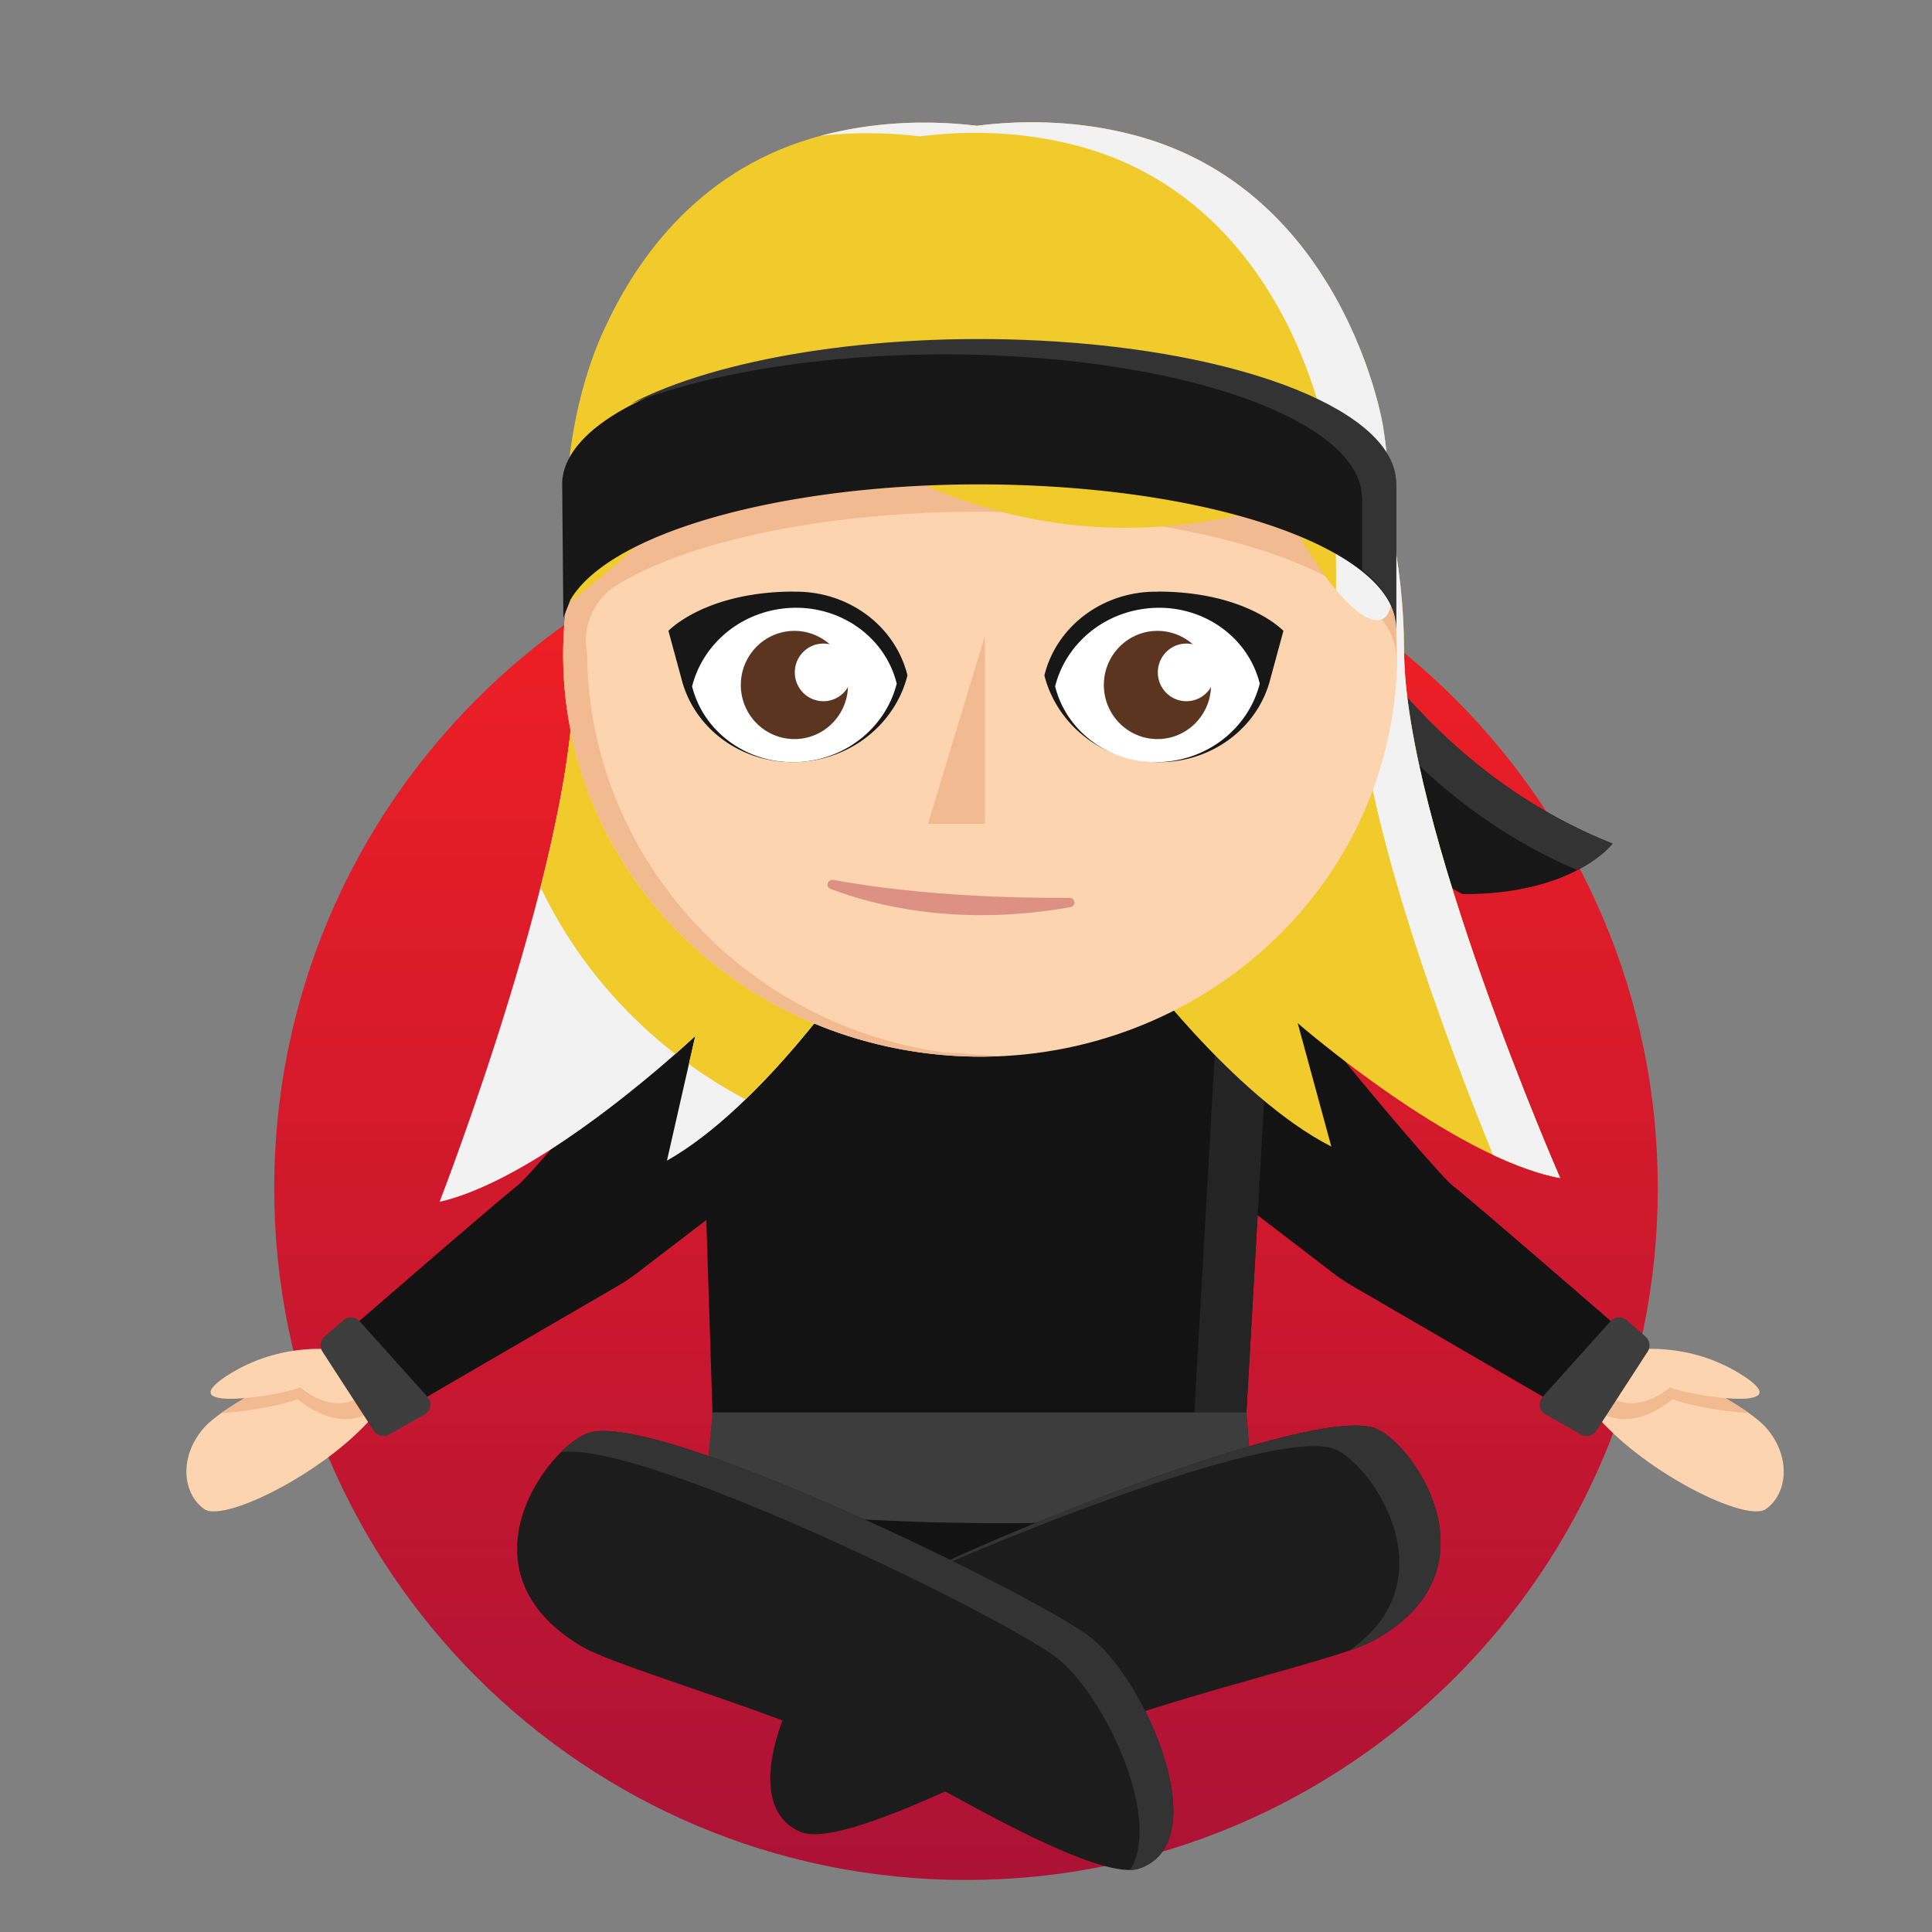
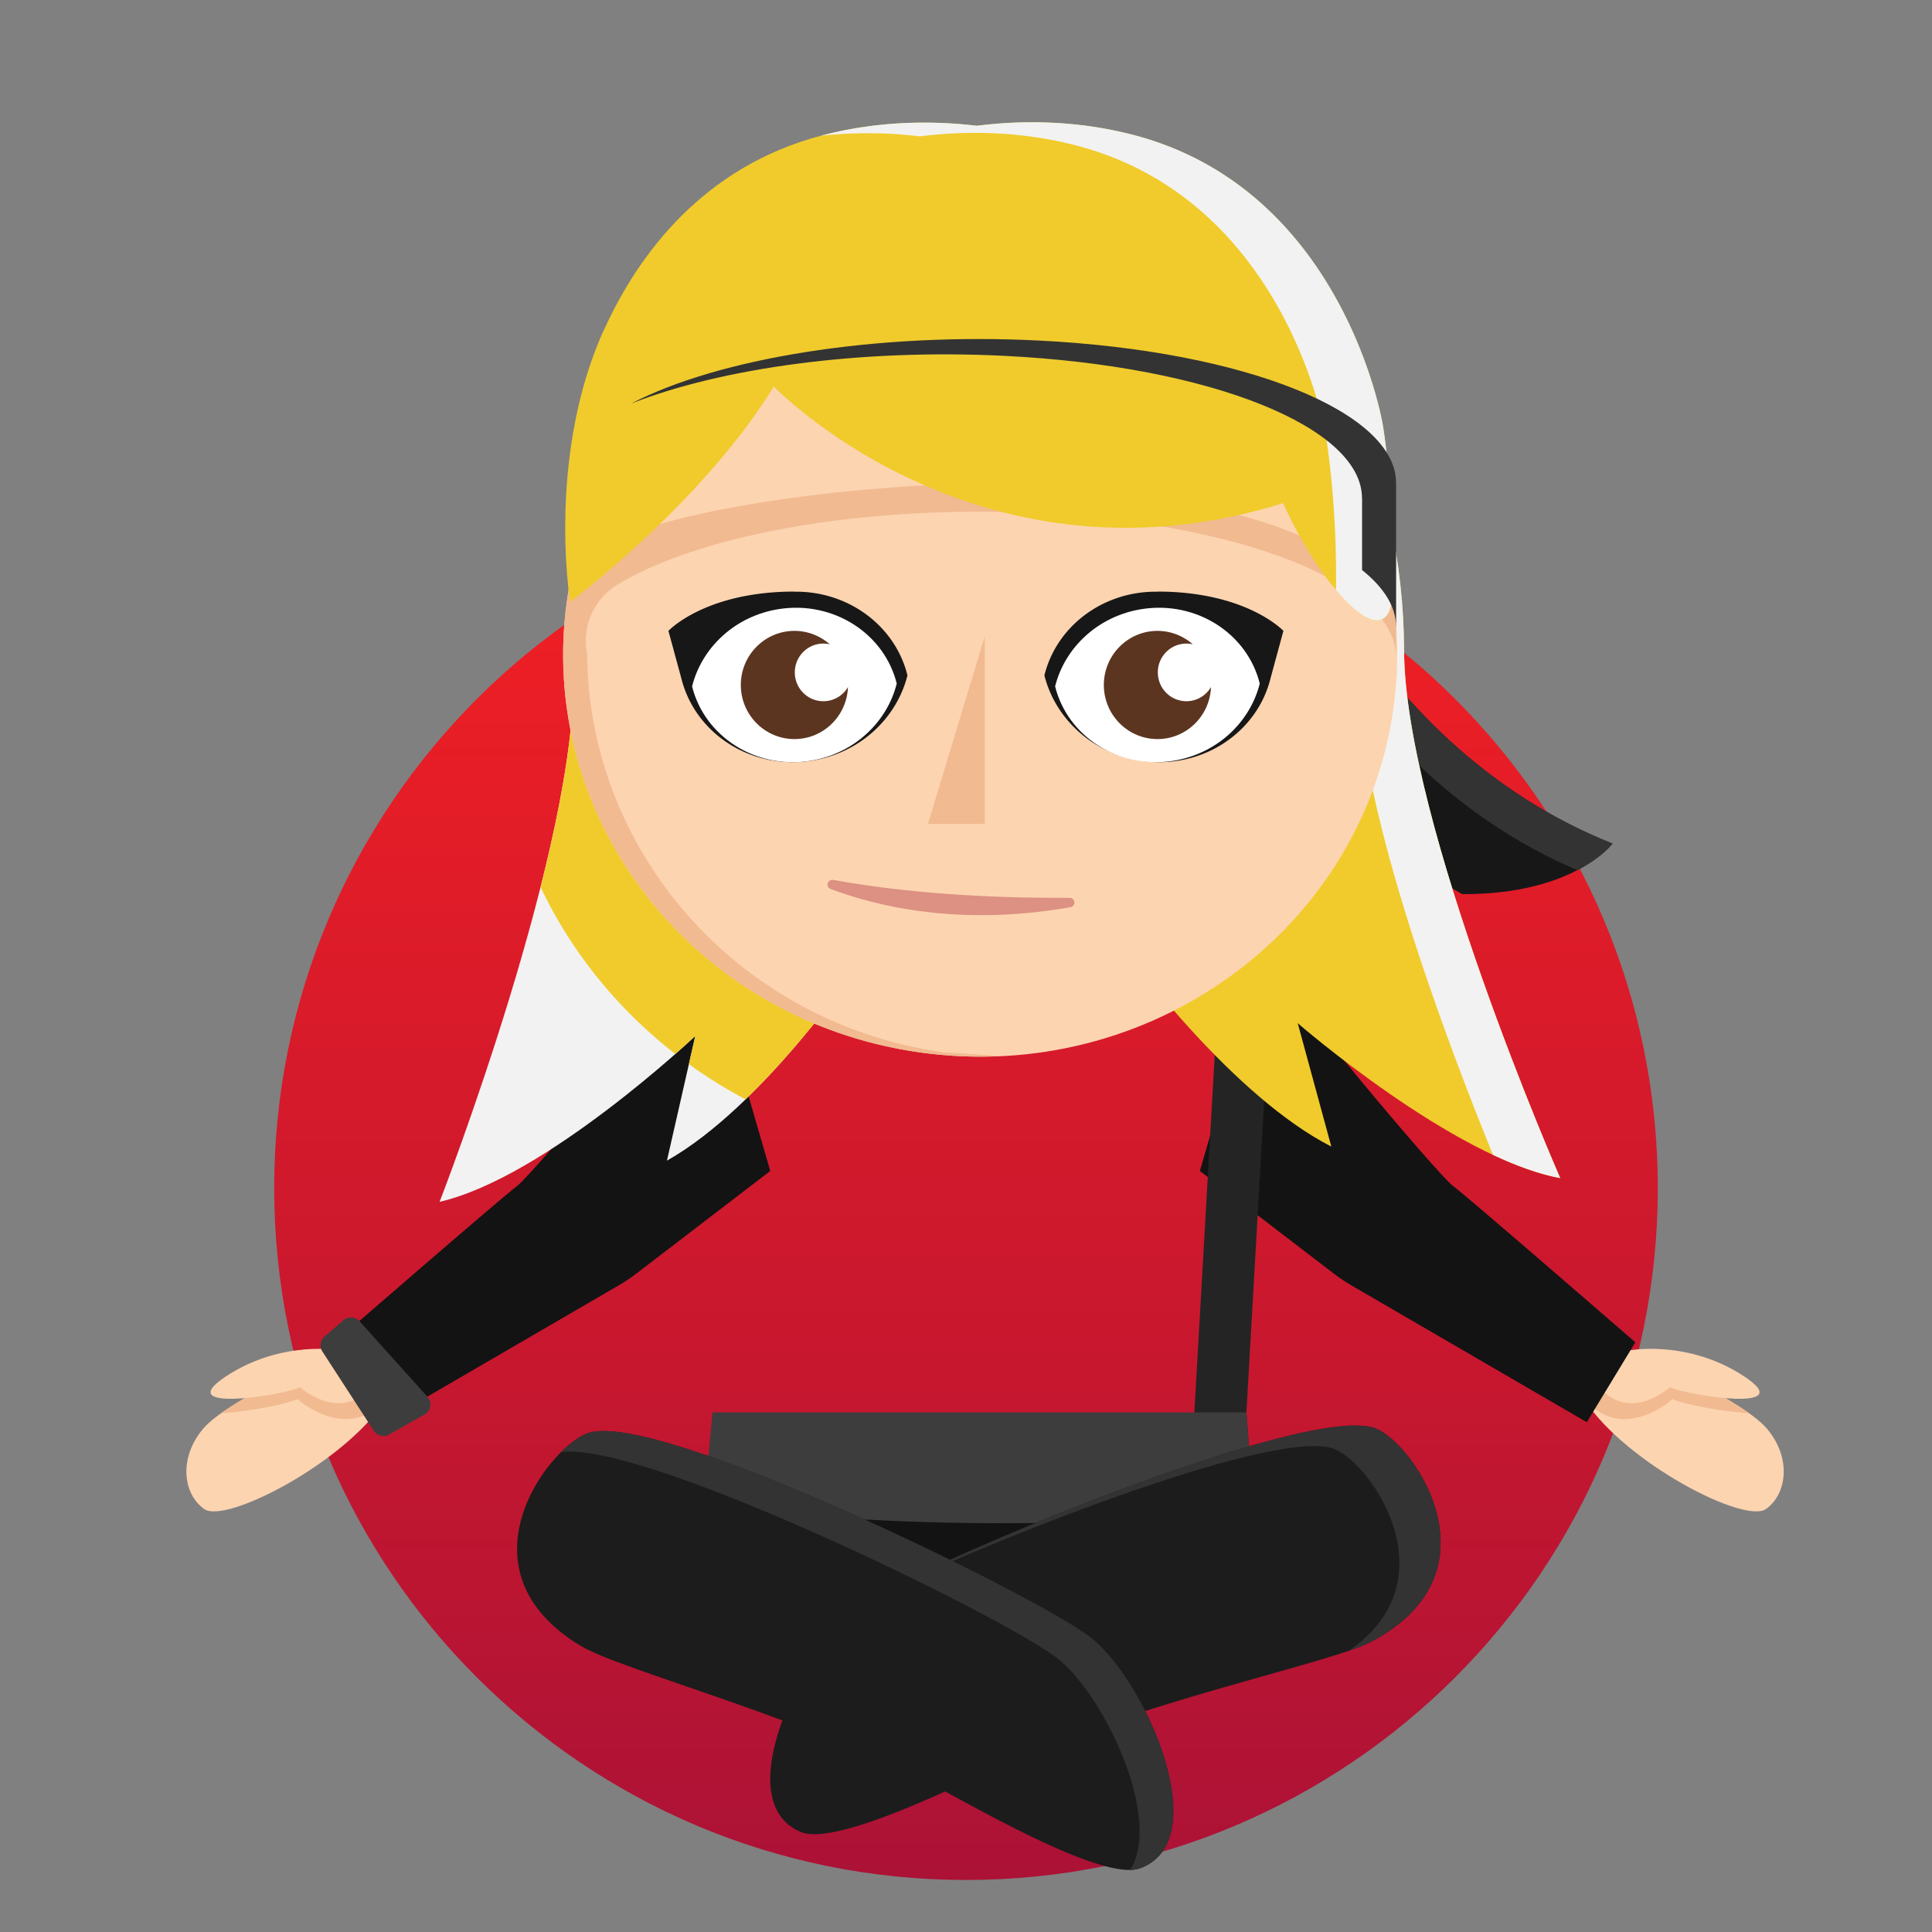
<svg xmlns="http://www.w3.org/2000/svg" viewBox="0 0 1200 1200" id="ninja">
  <rect x="0" y="0" width="1200" height="1200" fill="#808080" stroke="none" />
  <desc>eyJiZ0NvbG9yIjoiUmVkIiwiY29udGV4dCI6eyJiZWFyZENvbG9yIjoiI2RlZGVkZSIsImV5ZXNDb2xvciI6IiM1YzM1MjEiLCJoYWlyQ29sb3IiOiIjZjBjYjJiIiwiaGFpckNvbG9yQWNjZW50IjoiI2YyZjJmMiIsInNoYWRvd0NvbG9yIjoiI2YxYmE5MSIsInNraW5Db2xvciI6IiNmZGQ0YjAifSwiZWxlbWVudHMiOlt7InBvcyI6NCwibmFtZSI6ImJhbmRhbmExIn0seyJwb3MiOjAsIm5hbWUiOiJib2R5WmVuIn0seyJwb3MiOjYsIm5hbWUiOiJleWVzOSJ9LHsicG9zIjoxLCJuYW1lIjoiaGFpcjEwQmFjayJ9LHsicG9zIjozLCJuYW1lIjoiaGFpcjEzIn0seyJwb3MiOjIsIm5hbWUiOiJoZWFkIn0seyJwb3MiOjUsIm5hbWUiOiJtb3VzZUFuZE5vc2UifV19</desc>
  <defs>
    <linearGradient id="a" x1="0" x2="0" y1="0" y2="1">
      <stop offset="0" stop-color="#f42023" />
      <stop offset="1" stop-color="#ac1236" />
    </linearGradient>
  </defs>
  <path fill="url(#a)" d="M170.31 738c0 237.32 192.38 429.69 429.69 429.69 237.32 0 429.69-192.37 429.69-429.7 0-237.3-192.37-429.68-429.69-429.68-237.3 0-429.69 192.37-429.69 429.69" />
  <g>
    <path fill="#fdd4b0" d="M210.85 838.65s-68.9 30.33-84.45 48.5c-15.54 18.12-12.86 40.76.44 50.15 13.3 9.38 86.71-28.47 112.18-67.16 25.46-38.7-28.17-31.5-28.17-31.5" />
    <path fill="#f1ba91" d="M184.81 869s28.1 25.58 51.56 3.32c23.47-22.25-21-32.09-21-32.09s-2.33-.4-6.42-.73c-9.18 4.12-49.77 22.68-71.6 38.24 17.86-1 41.08-5.73 47.46-8.74" />
    <path fill="#fdd4b0" d="M210.85 838.65s-36.03-6.55-70.56 16.28c-34.52 22.84 35.4 11.8 46.11 6.71 0 0 22.48 20.47 41.23 2.67 18.77-17.8-16.78-25.66-16.78-25.66" />
    <path fill="#131313" d="M321.31 736.51c-8.9 6.53-113.36 97.22-113.36 97.22l30.14 49.63 145.83-84.76c4.12-2.4 8.1-5.07 11.9-7.99l82.6-63.3-39.47-136.16c-7.5 19.06-108.72 138.83-117.64 145.36" />
    <path fill="#3d3d3d" d="M223.32 820.63l42.15 46.9a7.18 7.18 0 01-1.82 11.06L241.72 891a7.2 7.2 0 01-9.56-2.34l-31.88-49.15a7.19 7.19 0 011.32-9.32l11.68-10.16a7.17 7.17 0 0110.04.61" />
    <path fill="#fdd4b0" d="M1012.83 838.65s68.91 30.33 84.45 48.5c15.54 18.12 12.86 40.76-.44 50.15-13.3 9.38-86.7-28.47-112.18-67.16-25.46-38.7 28.17-31.5 28.17-31.5" />
    <path fill="#f1ba91" d="M1038.87 869s-28.1 25.58-51.56 3.32c-23.47-22.25 21-32.09 21-32.09s2.33-.4 6.42-.73c9.18 4.12 49.77 22.68 71.61 38.24-17.87-1-41.09-5.73-47.47-8.74" />
    <path fill="#fdd4b0" d="M1012.83 838.65s36.03-6.55 70.56 16.28c34.52 22.84-35.4 11.8-46.12 6.71 0 0-22.47 20.47-41.24 2.67-18.77-17.8 16.8-25.66 16.8-25.66" />
    <path fill="#131313" d="M745.27 727.31l82.6 63.3c3.78 2.92 7.77 5.6 11.9 8l145.82 84.75 30.14-49.63s-104.47-90.7-113.36-97.22c-8.93-6.53-110.15-126.3-117.65-145.36zm0 0" />
-     <path fill="#3d3d3d" d="M1000.36 820.63l-42.15 46.9a7.2 7.2 0 001.8 11.06l21.95 12.4a7.2 7.2 0 009.56-2.34l31.88-49.15a7.19 7.19 0 00-1.32-9.32l-11.68-10.16a7.17 7.17 0 00-10.04.61" />
    <path fill="#131313" d="M443.8 916.51s-12.8 72.08 96.88 91.4c109.7 19.31 241.27-26.6 231.24-91.4-3.34-21.6-40.92-28.79-89.52-28.79-97.23 0-238.6 28.8-238.6 28.8" />
-     <path fill="#131313" d="M649.46 534.52H527.14a84.57 84.57 0 00-50.8 16.97l-30.5 22.92a24.4 24.4 0 00-4.48 3.36c-5 4.7-8.08 11.43-7.84 18.93l10.28 319.81h328.12l18.18-319.1a24.79 24.79 0 00-7.88-19.64h.03l-.27-.2a26.1 26.1 0 00-3.89-2.93l-30.82-23.15a84.56 84.56 0 00-50.8-16.97zm0 0" />
    <path fill="#242424" d="M782.22 577.77h.03l-.27-.2a24.41 24.41 0 00-3.89-2.9l-30.82-23.18a84.57 84.57 0 00-50.82-16.97h-32.3a84.6 84.6 0 0150.81 16.97l30.82 23.17c1.4.84 2.7 1.83 3.9 2.91l.26.2h-.03a24.84 24.84 0 017.88 19.63l-15.95 279.9 4.4 57.88C699.36 942.5 650.07 945.45 604 946c54.78.62 116.5-1.75 174.57-10.8l-4.4-57.9 15.95-279.9a24.79 24.79 0 00-7.88-19.62" />
    <path fill="#3d3d3d" d="M437.18 935.18s184.16 24.53 341.37 0l-4.4-57.89h-331.6" />
    <path fill="#1c1c1c" d="M535.33 996.78c-35.88 25.63-84.27 122.02-37.8 141.16 21.8 8.98 99.34-29.88 125.15-41.83 84.77-39.24 203.2-62.82 229.05-76.44 80.47-42.42 28.05-121.34 3.33-132.18-40.8-17.88-287.15 86.01-319.73 109.3" />
    <path fill="#333" d="M855.06 887.5c-37.25-16.33-245.8 68.82-306.6 101.5 79.86-37.75 247.94-103.25 281-88.75 23.42 10.25 71.53 81.44 8.48 125 5.88-2.03 10.57-3.89 13.8-5.6 80.46-42.4 28.04-121.32 3.32-132.16" />
    <path fill="#1c1c1c" d="M677.98 1017.45c34.37 27.62 77.22 126.6 29.73 143.1-22.27 7.71-97.5-35.49-122.58-48.88-82.4-43.99-199.3-74.24-224.35-89.32-77.93-46.9-21.13-122.72 4.18-132.13 41.75-15.54 281.82 102.15 313.02 127.23" />
    <path fill="#333" d="M677.98 1017.45c-31.2-25.08-271.27-142.77-313.02-127.23-4.77 1.77-10.65 5.9-16.54 11.74 51.86-7.37 278.4 103.97 308.65 128.3 29.38 23.61 64.93 99.4 44.92 131.16a19.8 19.8 0 005.72-.88c47.5-16.49 4.64-115.47-29.73-143.09" />
    <path fill="#171717" d="M789.64 288.15S840.7 460 1001.57 523.98c0 0-23.76 31.68-93.23 31.38 0 0-142.87-73.73-165.58-239.95" />
    <path fill="#333" d="M789.64 288.15l-46.88 27.26c.45 3.37.98 6.7 1.54 9.97l30.62-17.82s49.55 166.75 204.8 232.9c15.55-8.1 21.85-16.48 21.85-16.48C840.7 460 789.64 288.15 789.64 288.15" />
  </g>
  <g>
    <path fill="#f2f2f2" d="M533.1 599.09s-59.06 88.11-118.85 121.8l17.62-77.46s-92.85 87.85-158.83 103.05c0 0 87.28-224.6 83.03-331.96-4.25-107.35 38.11-223.43 120.03-279.56C558.02 78.83 797.2 182 797.2 182" />
    <path fill="#f0cb2b" d="M703.02 595.49s62.74 85.53 123.89 116.66l-20.87-76.63s96.47 83.83 163.04 96.23c0 0-96.7-220.7-96.99-328.14-.3-107.44-47.54-221.64-131.77-274.25-84.21-52.6-318.8 60.59-318.8 60.59" />
    <path fill="#f2f2f2" d="M711.97 146.87c84.22 52.6 131.46 166.8 131.75 274.25.22 82.31 57.04 231.1 83.6 296.2 14.44 6.76 28.68 11.99 41.76 14.43 0 0-96.7-220.7-97-328.14-.29-107.44-47.53-221.64-131.76-274.25-84.21-52.6-318.8 60.59-318.8 60.59l2.54 3.65c66.5-28.47 222.52-87.58 287.91-46.73" />
    <path fill="#f0cb2b" d="M533.1 599.09l82.25-129.9-182.72-263.23a299.98 299.98 0 00-43.17 36.56c-24.18 52.54-35.71 113.56-33.4 172 1.46 36.44-7.64 86.38-20.3 136.47 19.02 40.16 47.74 75.7 83.7 103.66 7.82-6.88 12.41-11.22 12.41-11.22l-3.99 17.52a301.44 301.44 0 0035.2 21.9c39.43-38.12 70.02-83.76 70.02-83.76" />
  </g>
  <g>
    <path fill="#fdd4b0" d="M865.17 442.25c-20.46 136.52-151.8 231.2-293.4 211.47-141.57-19.7-239.76-146.38-219.3-282.88 20.45-136.52 151.8-231.2 293.38-211.49 141.56 19.7 239.76 146.38 219.32 282.9" />
    <path fill="#f1ba91" d="M618.92 300.18c-84.5-.04-230.4 16.92-262.66 50.96a244.95 244.95 0 00-3.78 19.7 240.4 240.4 0 0019.62 137.1 254.28 254.28 0 0070.19 89.92l1.5 1.22 1.79 1.4c1.11.88 2.23 1.75 3.36 2.61l.52.4c34.38 25.9 76.03 43.79 122.32 50.23 8.66 1.2 17.28 1.98 25.84 2.35 8.2.32 16.36.27 24.43-.14l-35.53-2.22C458.28 635.67 365.76 529 364.67 406.61c-.2-1.47-.41-2.96-.58-4.45-.5-4.78-.15-9.6 1.04-14.26l.01-.08h.02a41.2 41.2 0 0118.68-24.87c51.45-31 153.37-49.6 261.29-44.16 81.7 4.1 148.9 21.1 187.25 44.2 22.25 13.43 34.78 28.88 34.73 45.11h.03l-.03-20.53a239.48 239.48 0 00-2.41-20.1c-47.51-36.48-87.52-54.73-218.91-66.58-7.93-.47-16.98-.71-26.87-.71z" />
  </g>
  <g>
    <path fill="#f0cb2b" d="M858.9 264.01S835 117.11 702.7 83.48c-31.2-7.94-63.8-9.41-96-5.37-32.22-3.83-64.82-2.16-95.97 5.96-74.47 19.43-114.25 74.64-134.8 119.12 0 0-2.35 4.57-5.6 13-19.99 51.06-22.44 111.5-16.3 157.68 0 0 81.32-60.25 126.57-133.77 8.03 8.1 132.76 129.8 316.34 72.42 24.42 54.24 66.87 99.34 68.1 54.57C866.62 309.14 858.9 264 858.9 264" />
    <path fill="#f2f2f2" d="M858.9 264.01S835 117.11 702.7 83.48c-31.2-7.94-63.8-9.41-96-5.37-32.22-3.83-64.82-2.16-95.97 5.96-.33.08-.66.2-1 .28a268.63 268.63 0 0161.59.35c32.18-4.04 64.8-2.56 96 5.36 132.3 33.64 156.2 180.55 156.2 180.55s7.08 41.43 6.28 95.87c18.14 21.66 34.48 28.13 35.24.6 1.58-57.94-6.14-103.07-6.14-103.07" />
  </g>
  <g>
-     <path fill="#171717" d="M867.16 300.86c.15-43.73-92.83-82.02-221.98-88.45-141.57-7.06-272.92 26.83-293.37 75.67a32.5 32.48 0 00-2.62 13.3l.72 82.35 4.44-11.26c5.7-9.7 15.84-18.75 29.55-26.93 51.44-30.7 153.36-49.13 261.28-43.75 81.72 4.08 148.91 20.9 187.25 43.79 22.26 13.29 34.79 28.6 34.73 44.68h.04v-89.4" />
    <path fill="#333" d="M867.11 299.97c.15-43.75-92.85-82.02-221.97-88.46-102.4-5.1-199.42 11.22-253.03 39.12 55.86-21.97 141.78-34.09 231.88-29.6 129.14 6.45 222.13 44.72 221.96 88.47h.06v44.57c13.65 10.93 21.14 22.88 21.1 35.28h.04v-89.38" />
  </g>
  <g>
    <path fill="#f1ba91" d="M611.7 395.05v116.71h-35.34" />
    <path fill="#dc9182" d="M664.25 557.65c-34.16.23-92.22-1.18-146.61-11.1-3.62-.65-5.13 4.3-1.71 5.6 28 10.61 79.9 23.52 148.9 11.33 3.64-.65 3.13-5.86-.58-5.83" />
  </g>
  <g>
    <path fill="#171717" d="M493.03 367.53l.39-.09c-55.49 0-78.25 24.4-78.25 24.4l8.04 29.56c8.55 34.32 43.4 56.9 80.76 51.1 30.08-4.66 53.01-26.36 59.67-53.04-7.77-31.19-37.27-52.6-70.61-51.93M719.29 367.53a3.8 3.8 0 00-.4-.09c55.5 0 78.26 24.4 78.26 24.4l-8.03 29.56c-8.55 34.32-43.4 56.9-80.77 51.1-30.07-4.66-53-26.36-59.66-53.04 7.77-31.19 37.25-52.6 70.6-51.93" />
    <path fill="#fff" d="M502.97 472.6c27.22-4.22 47.98-23.87 54.01-48.04-7.74-31.07-39.29-51.5-73.1-46.26-27.23 4.22-47.98 23.86-54.01 48.03 7.74 31.06 39.29 51.5 73.1 46.27" />
    <path fill="#5c3521" d="M511.42 435.54c-9.8 0-17.75-8-17.75-17.9 0-9.9 7.95-17.9 17.75-17.9 1.37 0 2.68.16 3.95.45a33.01 33.01 0 00-21.91-8.34c-18.4 0-33.32 15.04-33.32 33.6 0 18.55 14.91 33.6 33.32 33.6 17.96 0 32.56-14.37 33.23-32.32a17.66 17.66 0 01-15.27 8.81" />
    <path fill="#fff" d="M728.45 472.6c27.22-4.22 47.98-23.87 54.01-48.04-7.74-31.07-39.29-51.5-73.1-46.26-27.24 4.22-47.99 23.86-54.01 48.03 7.74 31.06 39.29 51.5 73.1 46.27" />
    <path fill="#5c3521" d="M736.9 435.54c-9.8 0-17.75-8-17.75-17.9 0-9.9 7.94-17.9 17.75-17.9 1.37 0 2.68.16 3.95.45a33.01 33.01 0 00-21.91-8.34c-18.4 0-33.32 15.04-33.32 33.6 0 18.55 14.91 33.6 33.32 33.6 17.96 0 32.56-14.37 33.23-32.32a17.66 17.66 0 01-15.27 8.81" />
  </g>
</svg>